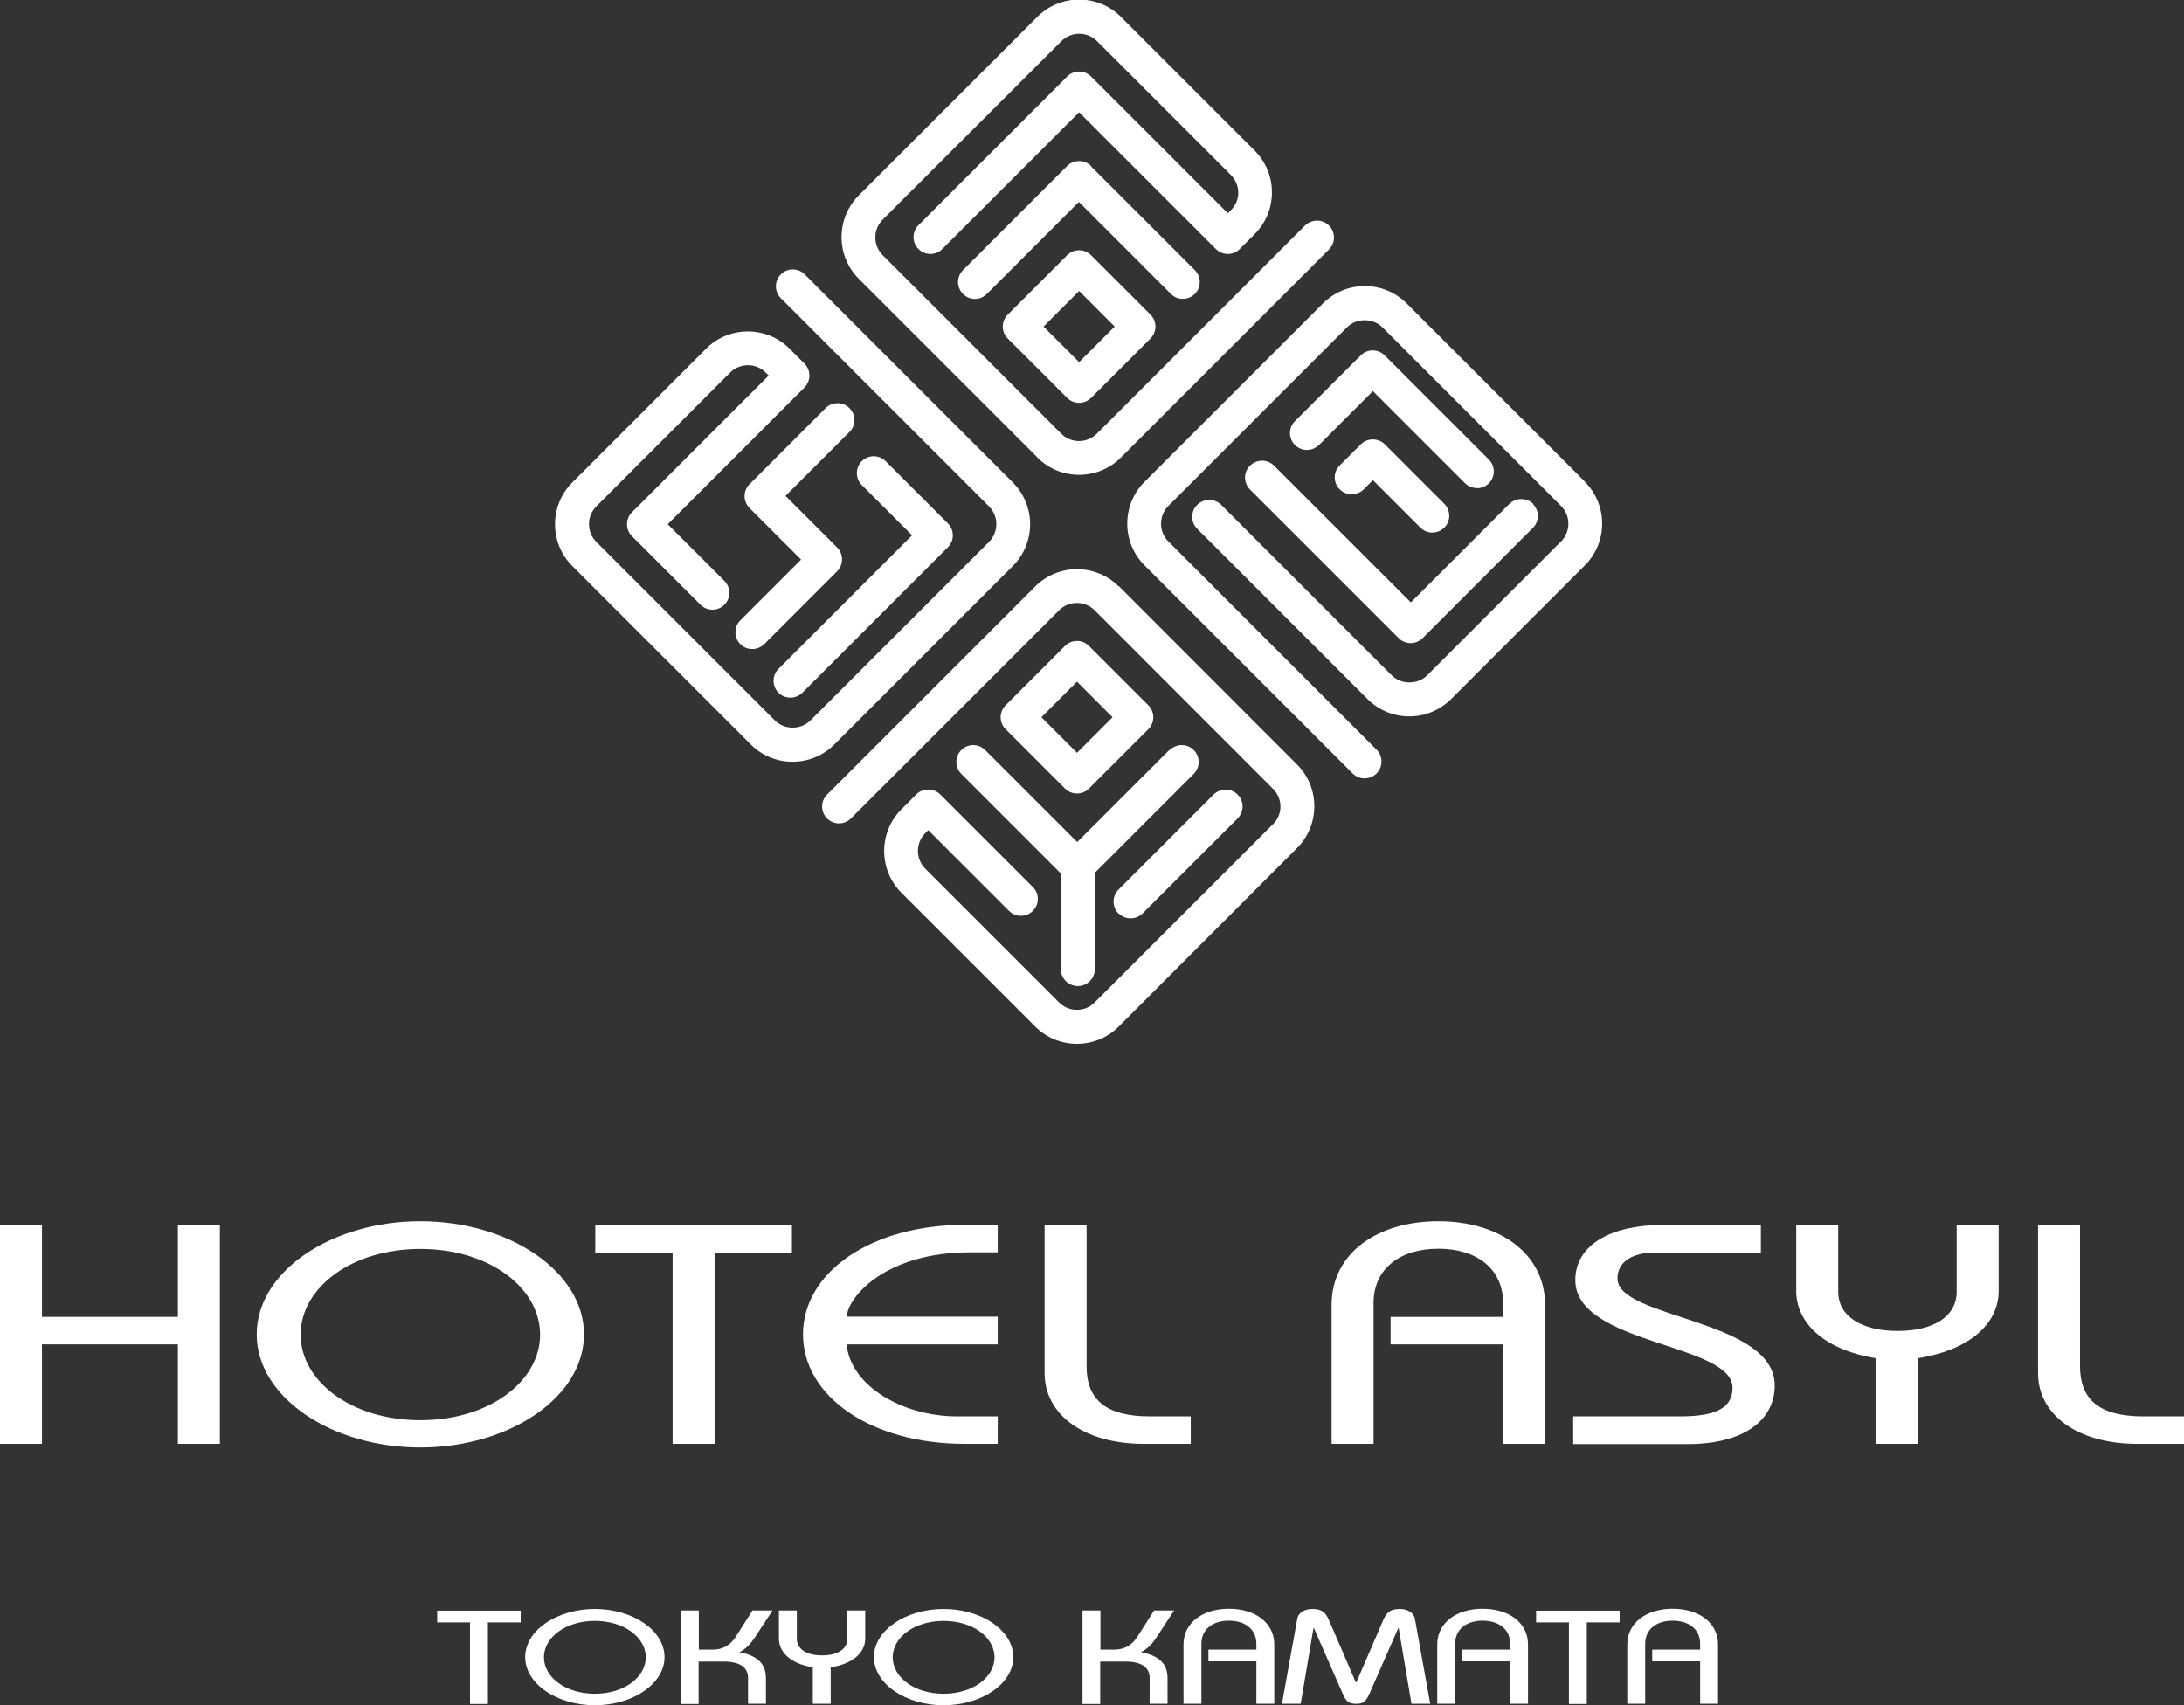
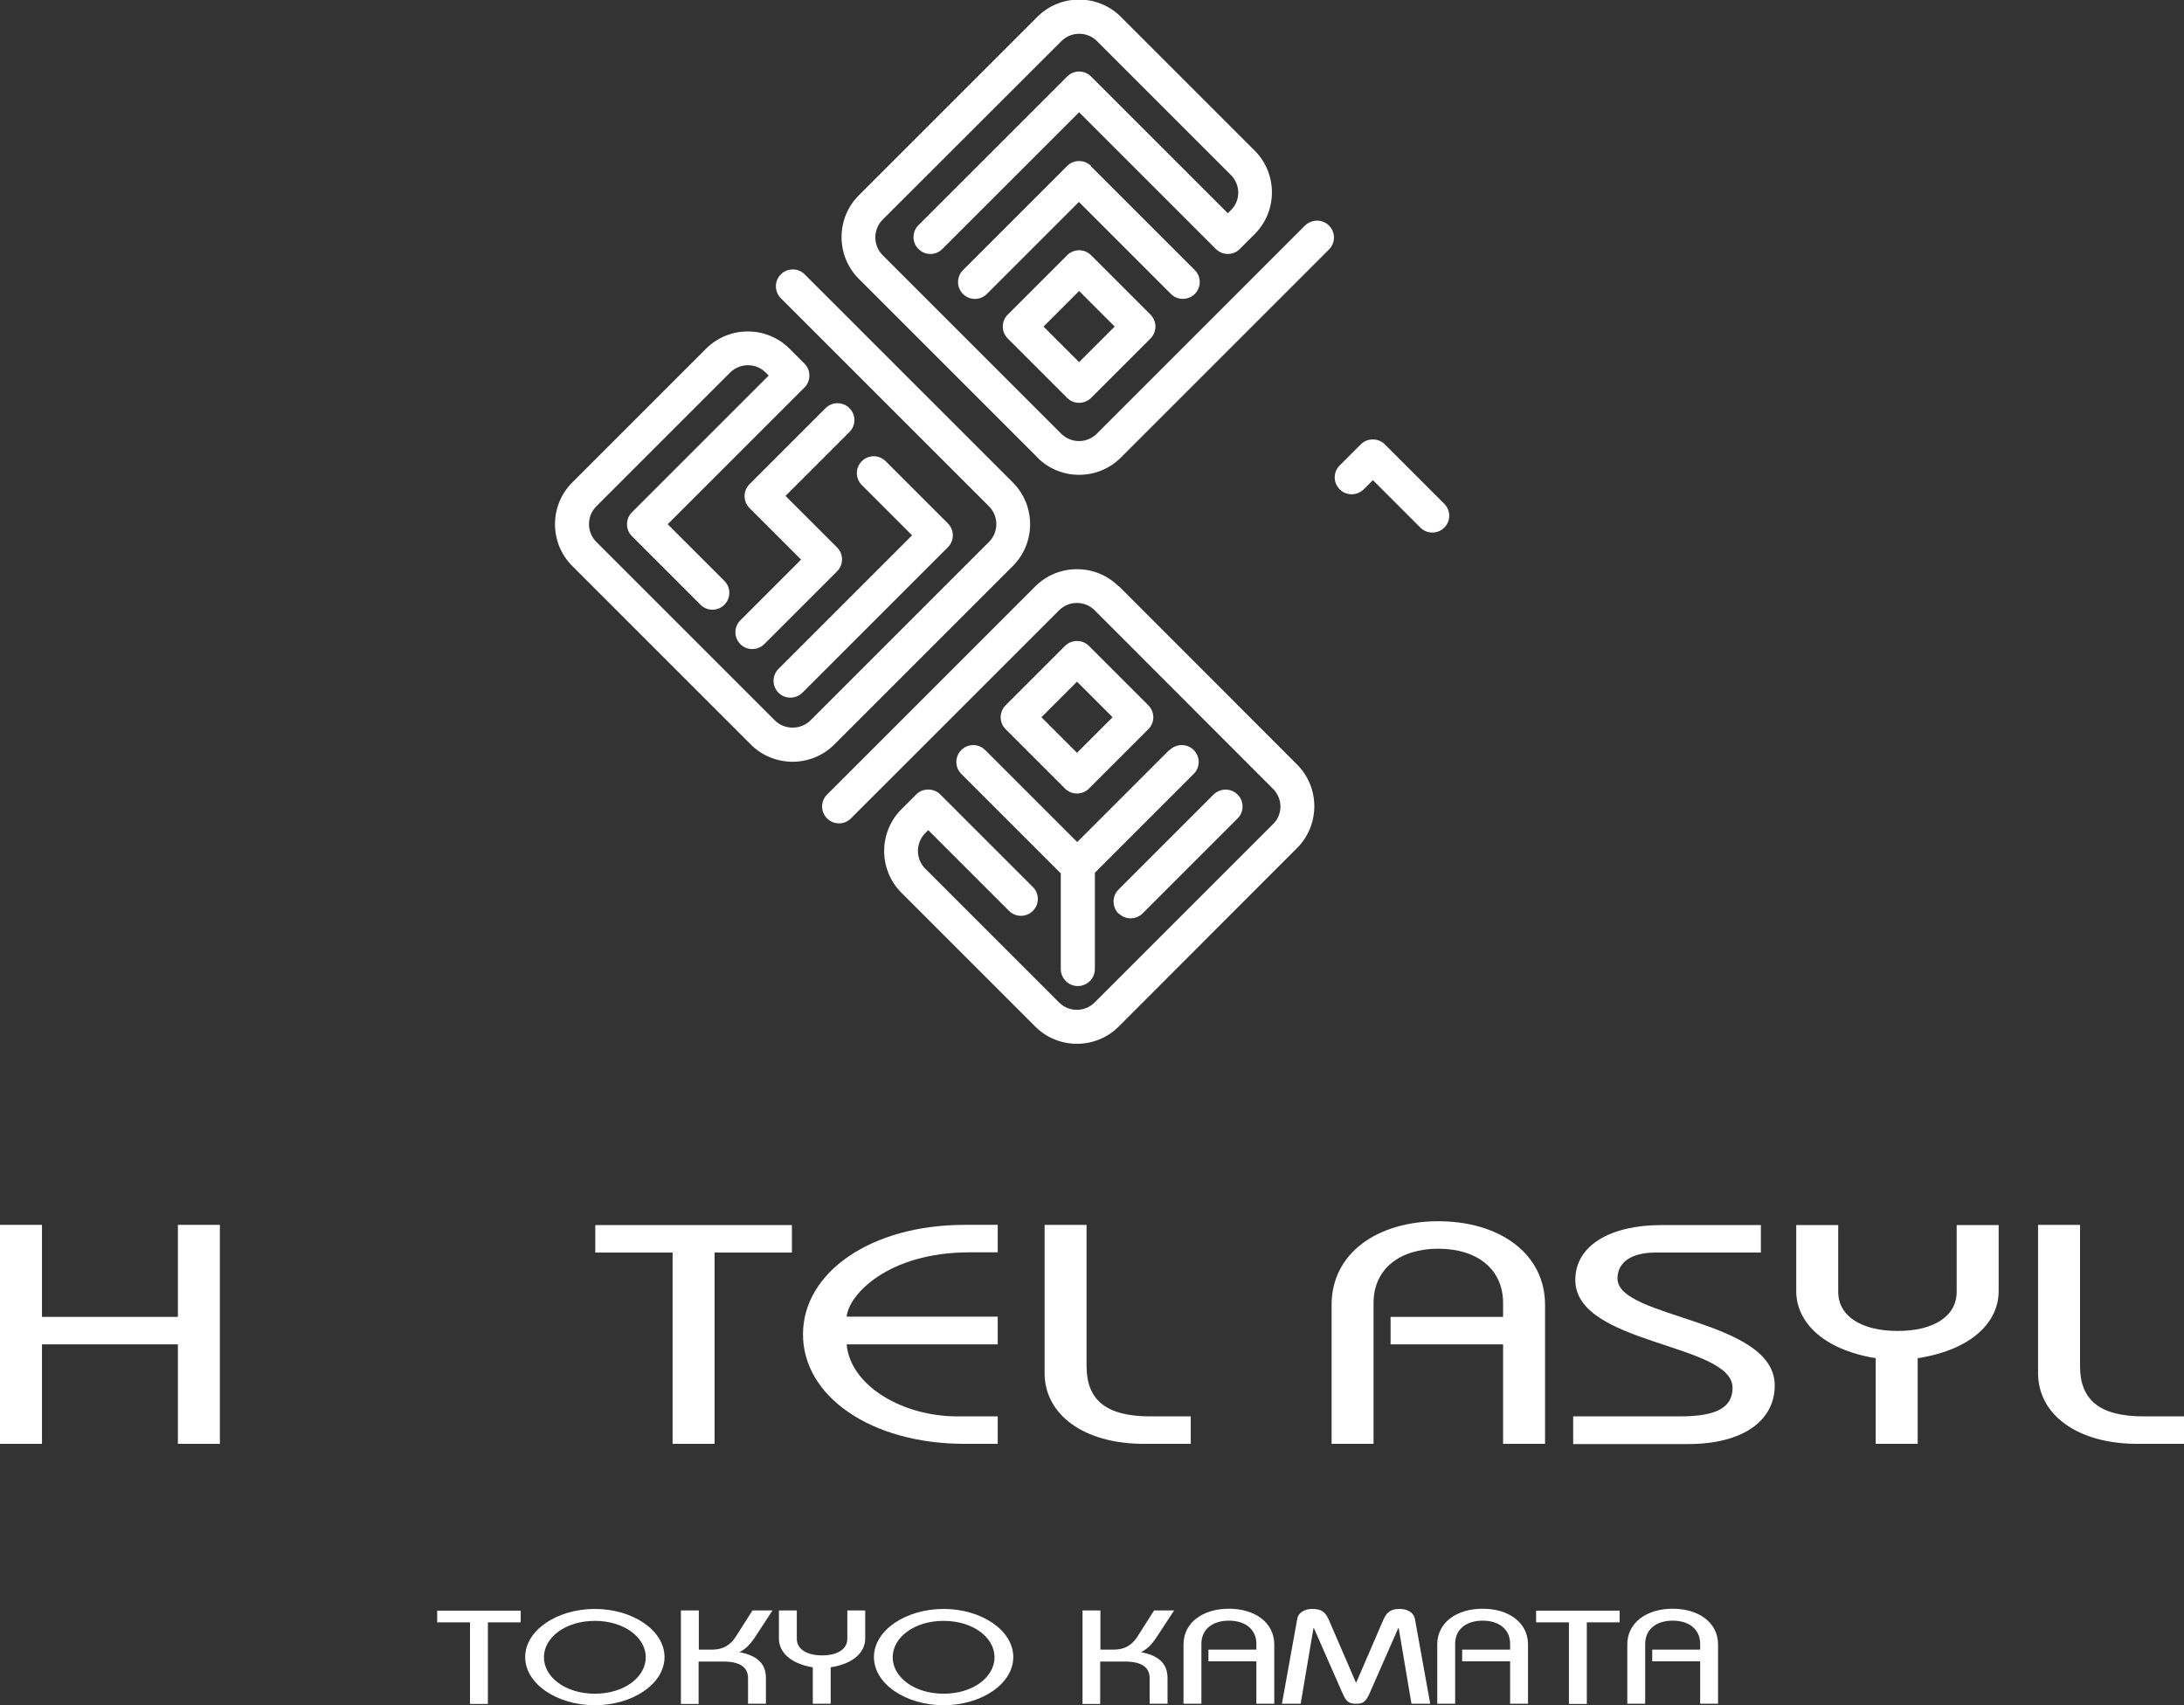
<svg xmlns="http://www.w3.org/2000/svg" id="_レイヤー_2" data-name="レイヤー 2" viewBox="0 0 102.51 80.06">
  <rect x="0" y="0" width="102.51" height="80.06" fill="#333333" stroke="none" />
  <defs>
    <style>
      .cls-1 {
        fill: #fff;
      }
    </style>
  </defs>
  <g id="_レイヤー_3" data-name="レイヤー 3">
    <g>
      <g>
        <g>
          <path class="cls-1" d="M20.51,75.61h3.93v.55h-1.54v3.83h-.84v-3.83h-1.54v-.55Z" />
          <path class="cls-1" d="M27.92,75.53c1.77,0,3.27,1,3.27,2.26s-1.5,2.26-3.27,2.26-3.27-1-3.27-2.26,1.5-2.26,3.27-2.26ZM27.92,79.51c1.38,0,2.39-.78,2.39-1.71s-1.01-1.71-2.39-1.71-2.39.78-2.39,1.71,1.01,1.71,2.39,1.71Z" />
          <path class="cls-1" d="M31.96,79.98v-4.38h.84v1.84h.64c.49,0,.84-.21,1.09-.6l.79-1.24h.94l-.61.93c-.26.39-.48.81-.95,1.03.77.14,1.25.49,1.25,1.21v1.21h-.84v-1.21c0-.44-.3-.77-1.15-.77h-1.17v1.99h-.84Z" />
          <path class="cls-1" d="M38.15,79.98v-1.71c-1.11-.18-1.59-.76-1.59-1.34v-1.33h.84v1.33c0,.49.47.78,1.19.78s1.18-.29,1.18-.78v-1.33h.84v1.33c0,.58-.48,1.16-1.62,1.34v1.71h-.84Z" />
          <path class="cls-1" d="M44.29,75.53c1.77,0,3.27,1,3.27,2.26s-1.5,2.26-3.27,2.26-3.27-1-3.27-2.26,1.5-2.26,3.27-2.26ZM44.29,79.51c1.38,0,2.39-.78,2.39-1.71s-1.01-1.71-2.39-1.71-2.39.78-2.39,1.71,1.01,1.71,2.39,1.71Z" />
          <path class="cls-1" d="M50.81,79.98v-4.38h.84v1.84h.64c.49,0,.84-.21,1.09-.6l.79-1.24h.94l-.61.93c-.26.39-.48.81-.95,1.03.77.14,1.25.49,1.25,1.21v1.21h-.84v-1.21c0-.44-.3-.77-1.15-.77h-1.17v1.99h-.84Z" />
          <path class="cls-1" d="M55.55,79.98v-2.78c0-1.04.92-1.68,2.13-1.68s2.13.64,2.13,1.68v2.78h-.84v-1.99h-2.25v-.55h2.25v-.27c0-.69-.53-1.09-1.29-1.09s-1.29.4-1.29,1.09v2.81h-.84Z" />
          <path class="cls-1" d="M60.17,79.98l.72-3.99c.05-.3.37-.46.7-.46.37,0,.6.09.78.51l1.27,2.94h.02l1.27-2.94c.18-.42.41-.51.78-.51.33,0,.64.16.7.46l.72,3.99h-.88l-.6-3.55h-.02l-1.34,3.05c-.19.43-.33.5-.63.5h-.02c-.3,0-.45-.07-.63-.5l-1.34-3.05h-.02l-.6,3.55h-.87Z" />
          <path class="cls-1" d="M67.46,79.98v-2.78c0-1.04.92-1.68,2.13-1.68s2.13.64,2.13,1.68v2.78h-.84v-1.99h-2.25v-.55h2.25v-.27c0-.69-.53-1.09-1.29-1.09s-1.29.4-1.29,1.09v2.81h-.84Z" />
          <path class="cls-1" d="M72.09,75.61h3.93v.55h-1.54v3.83h-.84v-3.83h-1.54v-.55Z" />
          <path class="cls-1" d="M76.38,79.98v-2.78c0-1.04.92-1.68,2.13-1.68s2.13.64,2.13,1.68v2.78h-.84v-1.99h-2.25v-.55h2.25v-.27c0-.69-.53-1.09-1.29-1.09s-1.29.4-1.29,1.09v2.81h-.84Z" />
        </g>
        <g>
          <path class="cls-1" d="M0,67.78v-10.28h1.97v4.32h6.38v-4.32h1.97v10.28h-1.97v-4.67H1.97v4.67H0Z" />
-           <path class="cls-1" d="M19.73,57.33c4.15,0,7.68,2.35,7.68,5.31s-3.52,5.31-7.68,5.31-7.68-2.35-7.68-5.31,3.52-5.31,7.68-5.31ZM19.73,66.67c3.25,0,5.62-1.84,5.62-4.02s-2.37-4.02-5.62-4.02-5.62,1.84-5.62,4.02,2.37,4.02,5.62,4.02Z" />
          <path class="cls-1" d="M27.94,57.51h9.23v1.29h-3.63v8.98h-1.97v-8.98h-3.63v-1.29Z" />
          <path class="cls-1" d="M46.83,63.11h-7.09c.17,1.94,2.62,3.38,5.18,3.38h1.91v1.29h-1.55c-4.4,0-7.59-2.23-7.59-5.14s3.19-5.14,7.59-5.14h1.55v1.29h-1.32c-3.84,0-5.68,2-5.77,3.02h7.09v1.29Z" />
          <path class="cls-1" d="M51,57.51v6.62c0,1.59.92,2.36,2.98,2.36h1.91v1.29h-2.2c-2.83,0-4.66-1.38-4.66-3.32v-6.96h1.97Z" />
          <path class="cls-1" d="M62.5,67.78v-6.52c0-2.44,2.16-3.93,5.01-3.93s5.01,1.5,5.01,3.93v6.52h-1.97v-4.67h-5.28v-1.29h5.28v-.65c0-1.61-1.24-2.55-3.04-2.55s-3.04.94-3.04,2.55v6.61h-1.97Z" />
          <path class="cls-1" d="M73.84,66.49h5.03c1.74,0,2.45-.44,2.45-1.34,0-2.1-7.38-2.01-7.38-5.06,0-1.67,1.72-2.58,4.03-2.58h4.68v1.29h-4.95c-1.09,0-1.78.43-1.78,1.22,0,1.89,7.38,1.89,7.38,5.02,0,1.64-1.47,2.75-4.07,2.75h-5.39v-1.29Z" />
          <path class="cls-1" d="M88.04,67.78v-4.02c-2.6-.43-3.73-1.79-3.73-3.14v-3.11h1.97v3.13c0,1.16,1.11,1.84,2.79,1.84s2.77-.68,2.77-1.84v-3.13h1.97v3.11c0,1.35-1.13,2.72-3.8,3.14v4.02h-1.97Z" />
          <path class="cls-1" d="M97.63,57.51v6.62c0,1.59.92,2.36,2.98,2.36h1.91v1.29h-2.2c-2.83,0-4.66-1.38-4.66-3.32v-6.96h1.97Z" />
        </g>
      </g>
      <g>
        <path class="cls-1" d="M51.21,7.79c-.15-.15-.35-.23-.56-.23s-.41.08-.56.23l-4.89,4.89c-.31.31-.31.81,0,1.12.31.31.81.31,1.12,0l4.32-4.32,4.32,4.32c.16.16.36.23.56.23s.41-.08.56-.23c.31-.31.31-.81,0-1.12l-4.89-4.89Z" />
        <path class="cls-1" d="M38.74,19.17l-3.56,3.56c-.31.31-.31.81,0,1.12l2.42,2.42-2.85,2.85c-.31.31-.31.81,0,1.12.16.16.36.23.56.23s.41-.08.56-.23l3.42-3.42c.31-.31.31-.81,0-1.12l-2.42-2.42,3-3c.31-.31.31-.81,0-1.12-.31-.31-.81-.31-1.12,0Z" />
-         <path class="cls-1" d="M71.97,23.66c-.31-.31-.81-.31-1.13,0l-4.62,4.62-6.42-6.42c-.31-.31-.81-.31-1.13,0-.31.31-.31.81,0,1.12l6.98,6.98c.15.15.35.23.56.23s.41-.08.56-.23l5.18-5.18c.31-.31.31-.81,0-1.12Z" />
        <path class="cls-1" d="M54.88,35.21l-4.32,4.32-4.32-4.32c-.31-.31-.81-.31-1.12,0-.31.31-.31.81,0,1.12l4.67,4.67v4.49c0,.44.36.8.8.8s.8-.36.8-.8v-4.52l4.64-4.64c.31-.31.31-.81,0-1.12-.31-.31-.81-.31-1.13,0Z" />
      </g>
      <g>
        <path class="cls-1" d="M48.69,21.48c.54.54,1.25.81,1.96.81s1.42-.27,1.96-.81l9.77-9.77c.31-.31.31-.81,0-1.12-.31-.31-.81-.31-1.13,0l-9.77,9.77c-.46.46-1.21.46-1.67,0l-8.38-8.38c-.46-.46-.46-1.21,0-1.67L49.82,1.93c.46-.46,1.21-.46,1.67,0l6.28,6.28c.22.22.35.52.35.83s-.12.61-.35.83l-.14.14-6.42-6.42c-.31-.31-.81-.31-1.12,0l-6.98,6.98c-.31.31-.31.81,0,1.12.31.31.81.31,1.12,0l6.42-6.42,6.42,6.42c.31.31.81.31,1.12,0l.7-.7c.52-.52.81-1.22.81-1.96s-.29-1.44-.81-1.96l-6.28-6.28c-1.08-1.08-2.84-1.08-3.92,0l-8.38,8.38c-1.08,1.08-1.08,2.84,0,3.92l8.38,8.38Z" />
        <path class="cls-1" d="M47.54,26.57c1.08-1.08,1.08-2.84,0-3.92l-9.77-9.77c-.31-.31-.81-.31-1.12,0-.31.31-.31.81,0,1.12l9.77,9.77c.46.46.46,1.21,0,1.67l-8.38,8.38c-.45.45-1.22.45-1.67,0l-8.38-8.38c-.46-.46-.46-1.21,0-1.67l6.28-6.28c.46-.46,1.21-.46,1.67,0l.14.14-6.42,6.42c-.15.15-.23.35-.23.56s.08.41.23.56l3.22,3.22c.31.31.81.31,1.12,0,.31-.31.31-.81,0-1.12l-2.66-2.66,6.42-6.42c.15-.15.23-.35.23-.56s-.08-.41-.23-.56l-.7-.7c-1.08-1.08-2.84-1.08-3.92,0l-6.28,6.28c-1.08,1.08-1.08,2.84,0,3.92l8.38,8.38c.54.54,1.25.81,1.96.81s1.42-.27,1.96-.81l8.38-8.38Z" />
        <path class="cls-1" d="M36.54,32.52c.16.16.36.23.56.23s.41-.08.56-.23l6.83-6.83c.31-.31.31-.81,0-1.12l-2.92-2.92c-.31-.31-.81-.31-1.12,0-.31.31-.31.81,0,1.12l2.36,2.36-6.27,6.27c-.31.31-.31.81,0,1.12Z" />
-         <path class="cls-1" d="M74.4,22.62l-8.38-8.38c-1.08-1.08-2.84-1.08-3.92,0l-8.38,8.38c-.52.52-.81,1.22-.81,1.96s.29,1.44.81,1.96l9.77,9.77c.16.16.36.23.56.23s.41-.08.56-.23c.31-.31.31-.81,0-1.12l-9.77-9.77c-.46-.46-.46-1.21,0-1.67l8.38-8.38c.44-.45,1.22-.45,1.67,0l8.38,8.38c.46.46.46,1.21,0,1.67l-6.28,6.28c-.45.45-1.22.45-1.67,0l-8-8c-.31-.31-.81-.31-1.13,0-.31.31-.31.81,0,1.12l8,8c.52.52,1.22.81,1.96.81s1.43-.29,1.96-.81l6.28-6.28c.52-.52.81-1.22.81-1.96s-.29-1.44-.81-1.96Z" />
-         <path class="cls-1" d="M69.32,22.92c.2,0,.41-.08.56-.23.31-.31.31-.81,0-1.12l-4.89-4.89c-.15-.15-.35-.23-.56-.23s-.41.08-.56.23l-3.09,3.09c-.31.31-.31.81,0,1.12.31.31.81.31,1.13,0l2.53-2.53,4.32,4.32c.16.16.36.23.56.23Z" />
        <path class="cls-1" d="M64.43,20.63c-.21,0-.41.08-.56.23l-.99.99c-.31.31-.31.81,0,1.12.31.31.81.31,1.13,0l.43-.43,2.23,2.23c.16.16.36.23.56.23s.41-.08.56-.23c.31-.31.31-.81,0-1.12l-2.79-2.79c-.15-.15-.35-.23-.56-.23Z" />
        <path class="cls-1" d="M52.51,42.88c.16.16.36.23.56.23s.41-.08.56-.23l4.46-4.46c.31-.31.31-.81,0-1.12-.31-.31-.81-.31-1.13,0l-4.46,4.46c-.31.31-.31.81,0,1.13Z" />
        <path class="cls-1" d="M52.51,27.53c-1.08-1.08-2.84-1.08-3.92,0l-9.77,9.77c-.31.31-.31.81,0,1.12.31.31.81.31,1.12,0l9.77-9.77c.46-.46,1.21-.46,1.67,0l8.37,8.38c.22.22.35.52.35.83s-.12.61-.35.83l-8.37,8.37c-.46.46-1.21.46-1.67,0l-6.28-6.28c-.46-.46-.46-1.21,0-1.67l.14-.14,3.79,3.79c.31.31.81.31,1.12,0,.31-.31.31-.81,0-1.12l-4.35-4.35c-.3-.3-.83-.3-1.12,0l-.7.7c-1.08,1.08-1.08,2.84,0,3.92l6.28,6.28c.54.54,1.25.81,1.96.81s1.42-.27,1.96-.81l8.37-8.38c1.08-1.08,1.08-2.84,0-3.92l-8.37-8.38Z" />
        <path class="cls-1" d="M51.11,30.32c-.15-.15-.35-.23-.56-.23s-.41.08-.56.23l-2.79,2.79c-.31.31-.31.81,0,1.12l2.79,2.79c.15.15.35.23.56.23s.41-.08.56-.23l2.79-2.79c.31-.31.31-.81,0-1.12l-2.79-2.79ZM50.55,35.34l-1.67-1.67,1.67-1.67,1.67,1.67-1.67,1.67Z" />
        <path class="cls-1" d="M50.09,11.98l-2.79,2.79c-.31.31-.31.81,0,1.12l2.79,2.79c.16.16.36.23.56.23s.41-.08.56-.23l2.79-2.79c.31-.31.31-.81,0-1.12l-2.79-2.79c-.31-.31-.81-.31-1.12,0ZM50.65,17l-1.67-1.67,1.67-1.67,1.67,1.67-1.67,1.67Z" />
      </g>
    </g>
  </g>
</svg>